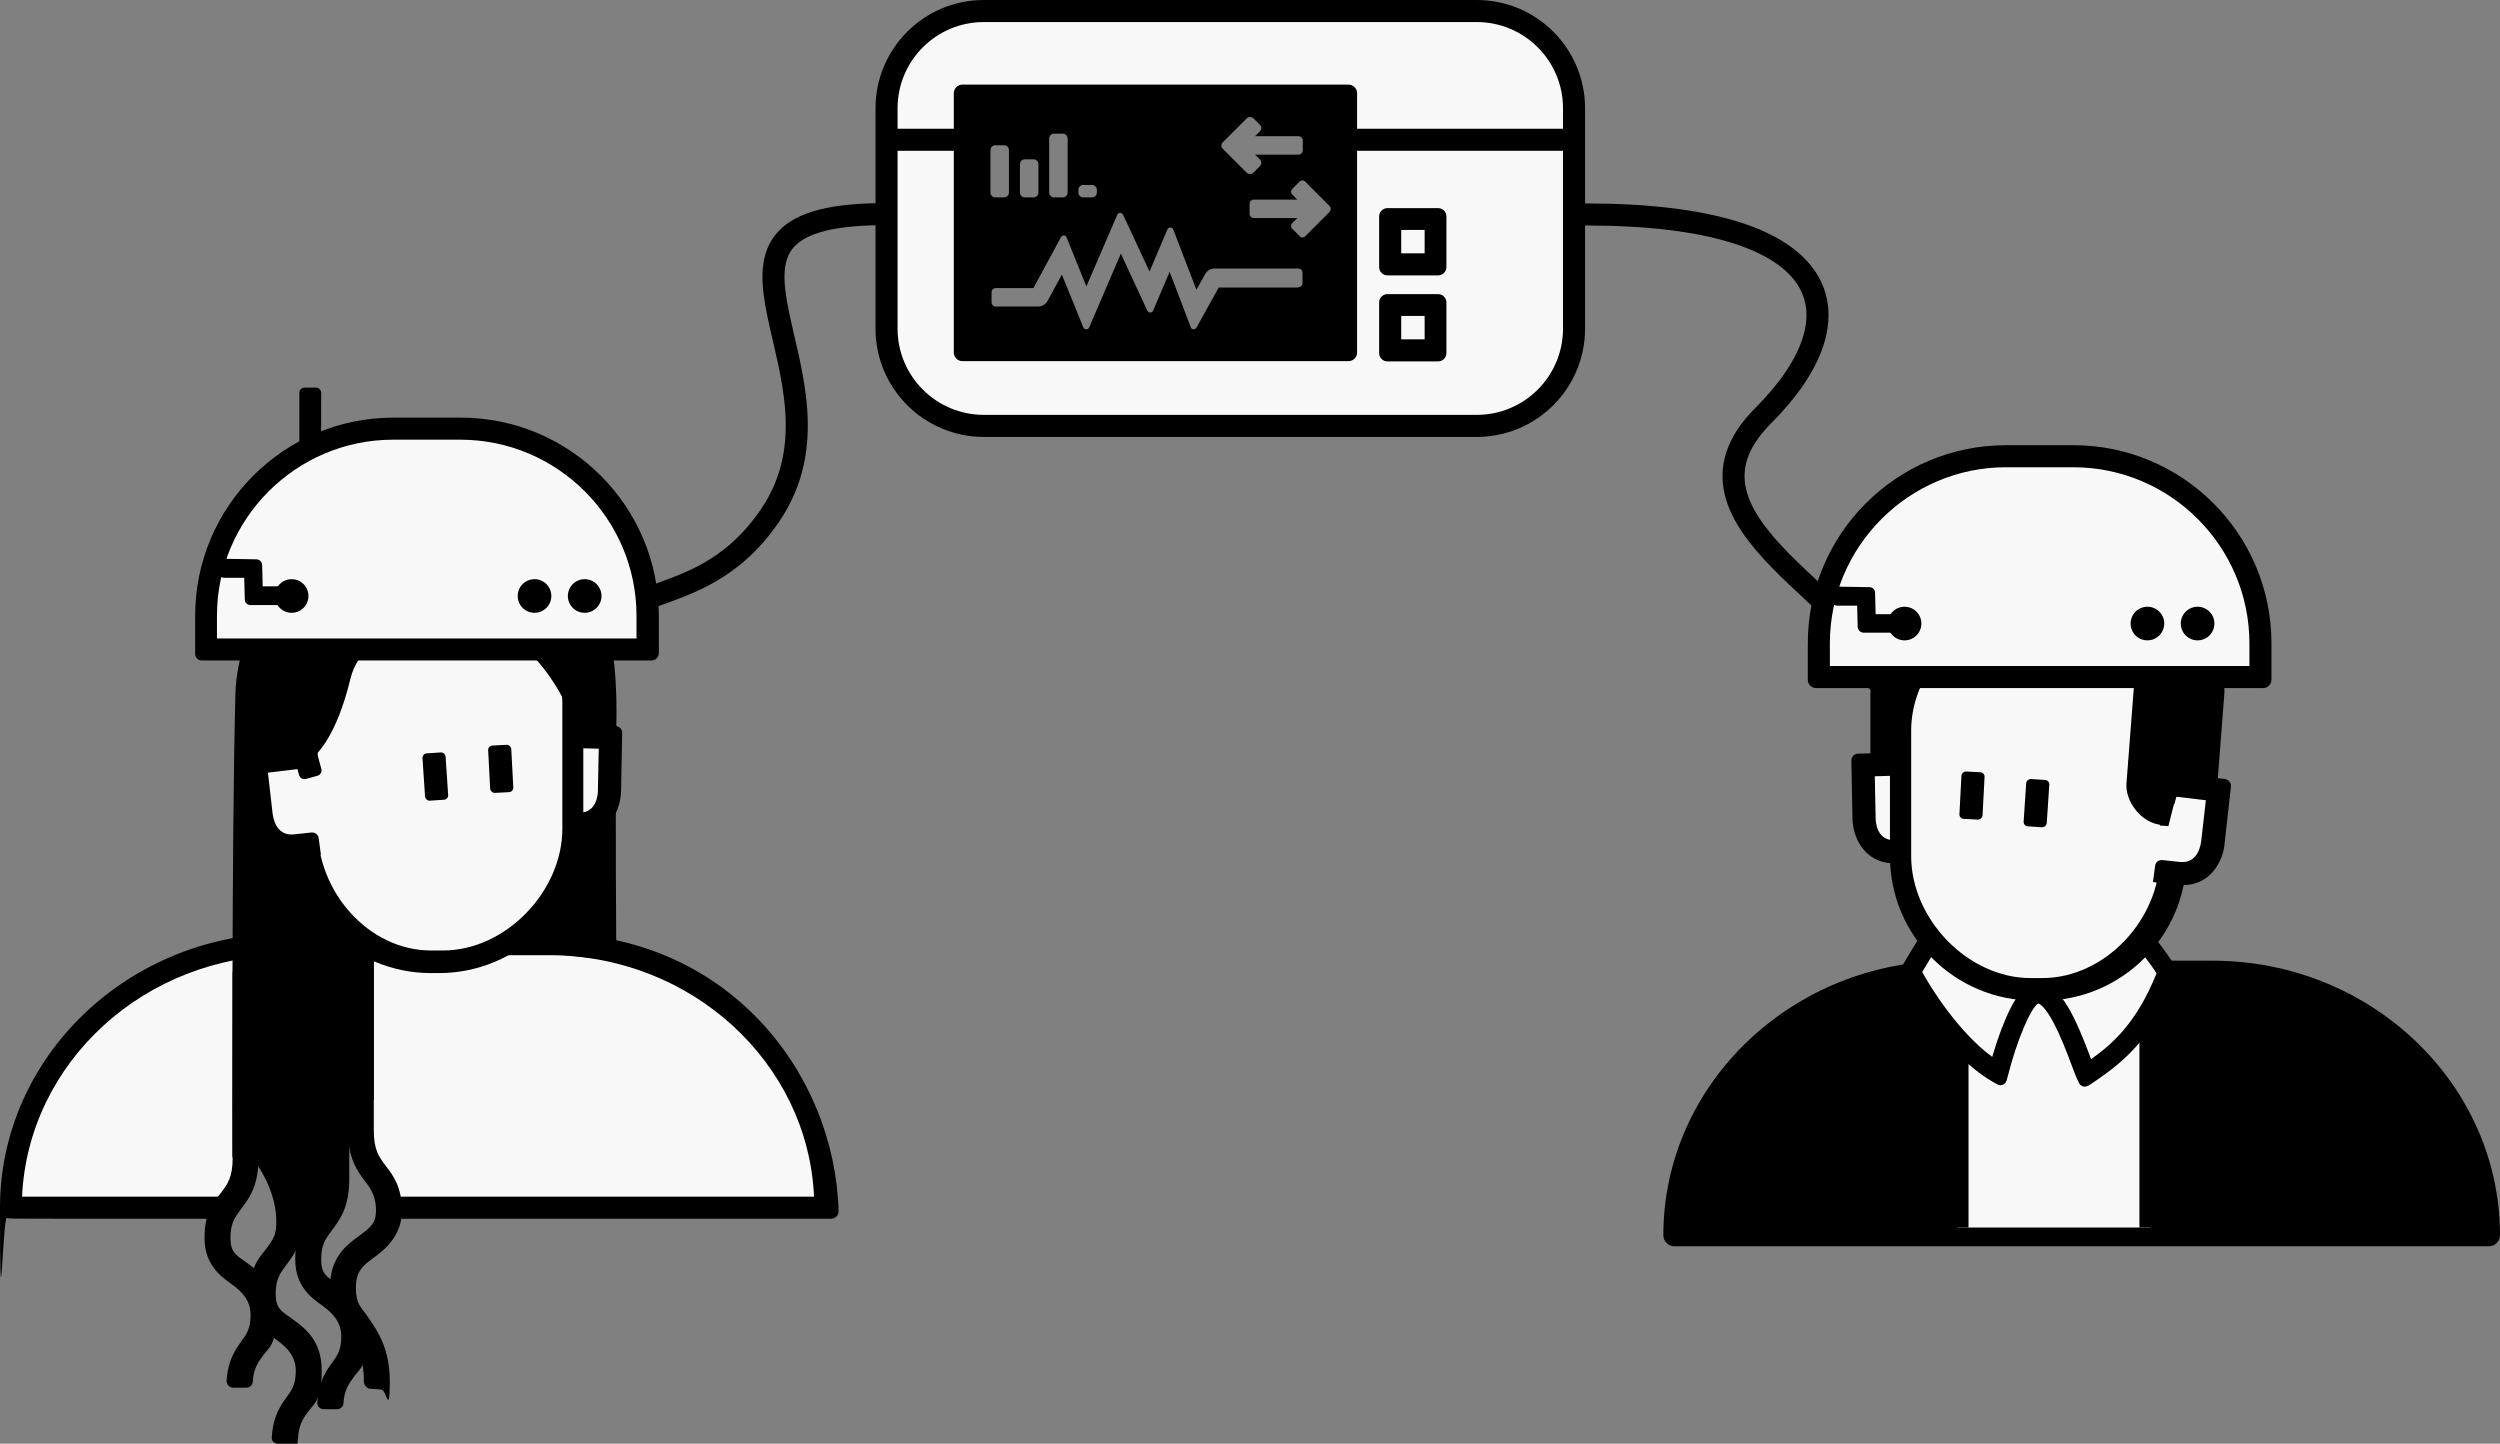
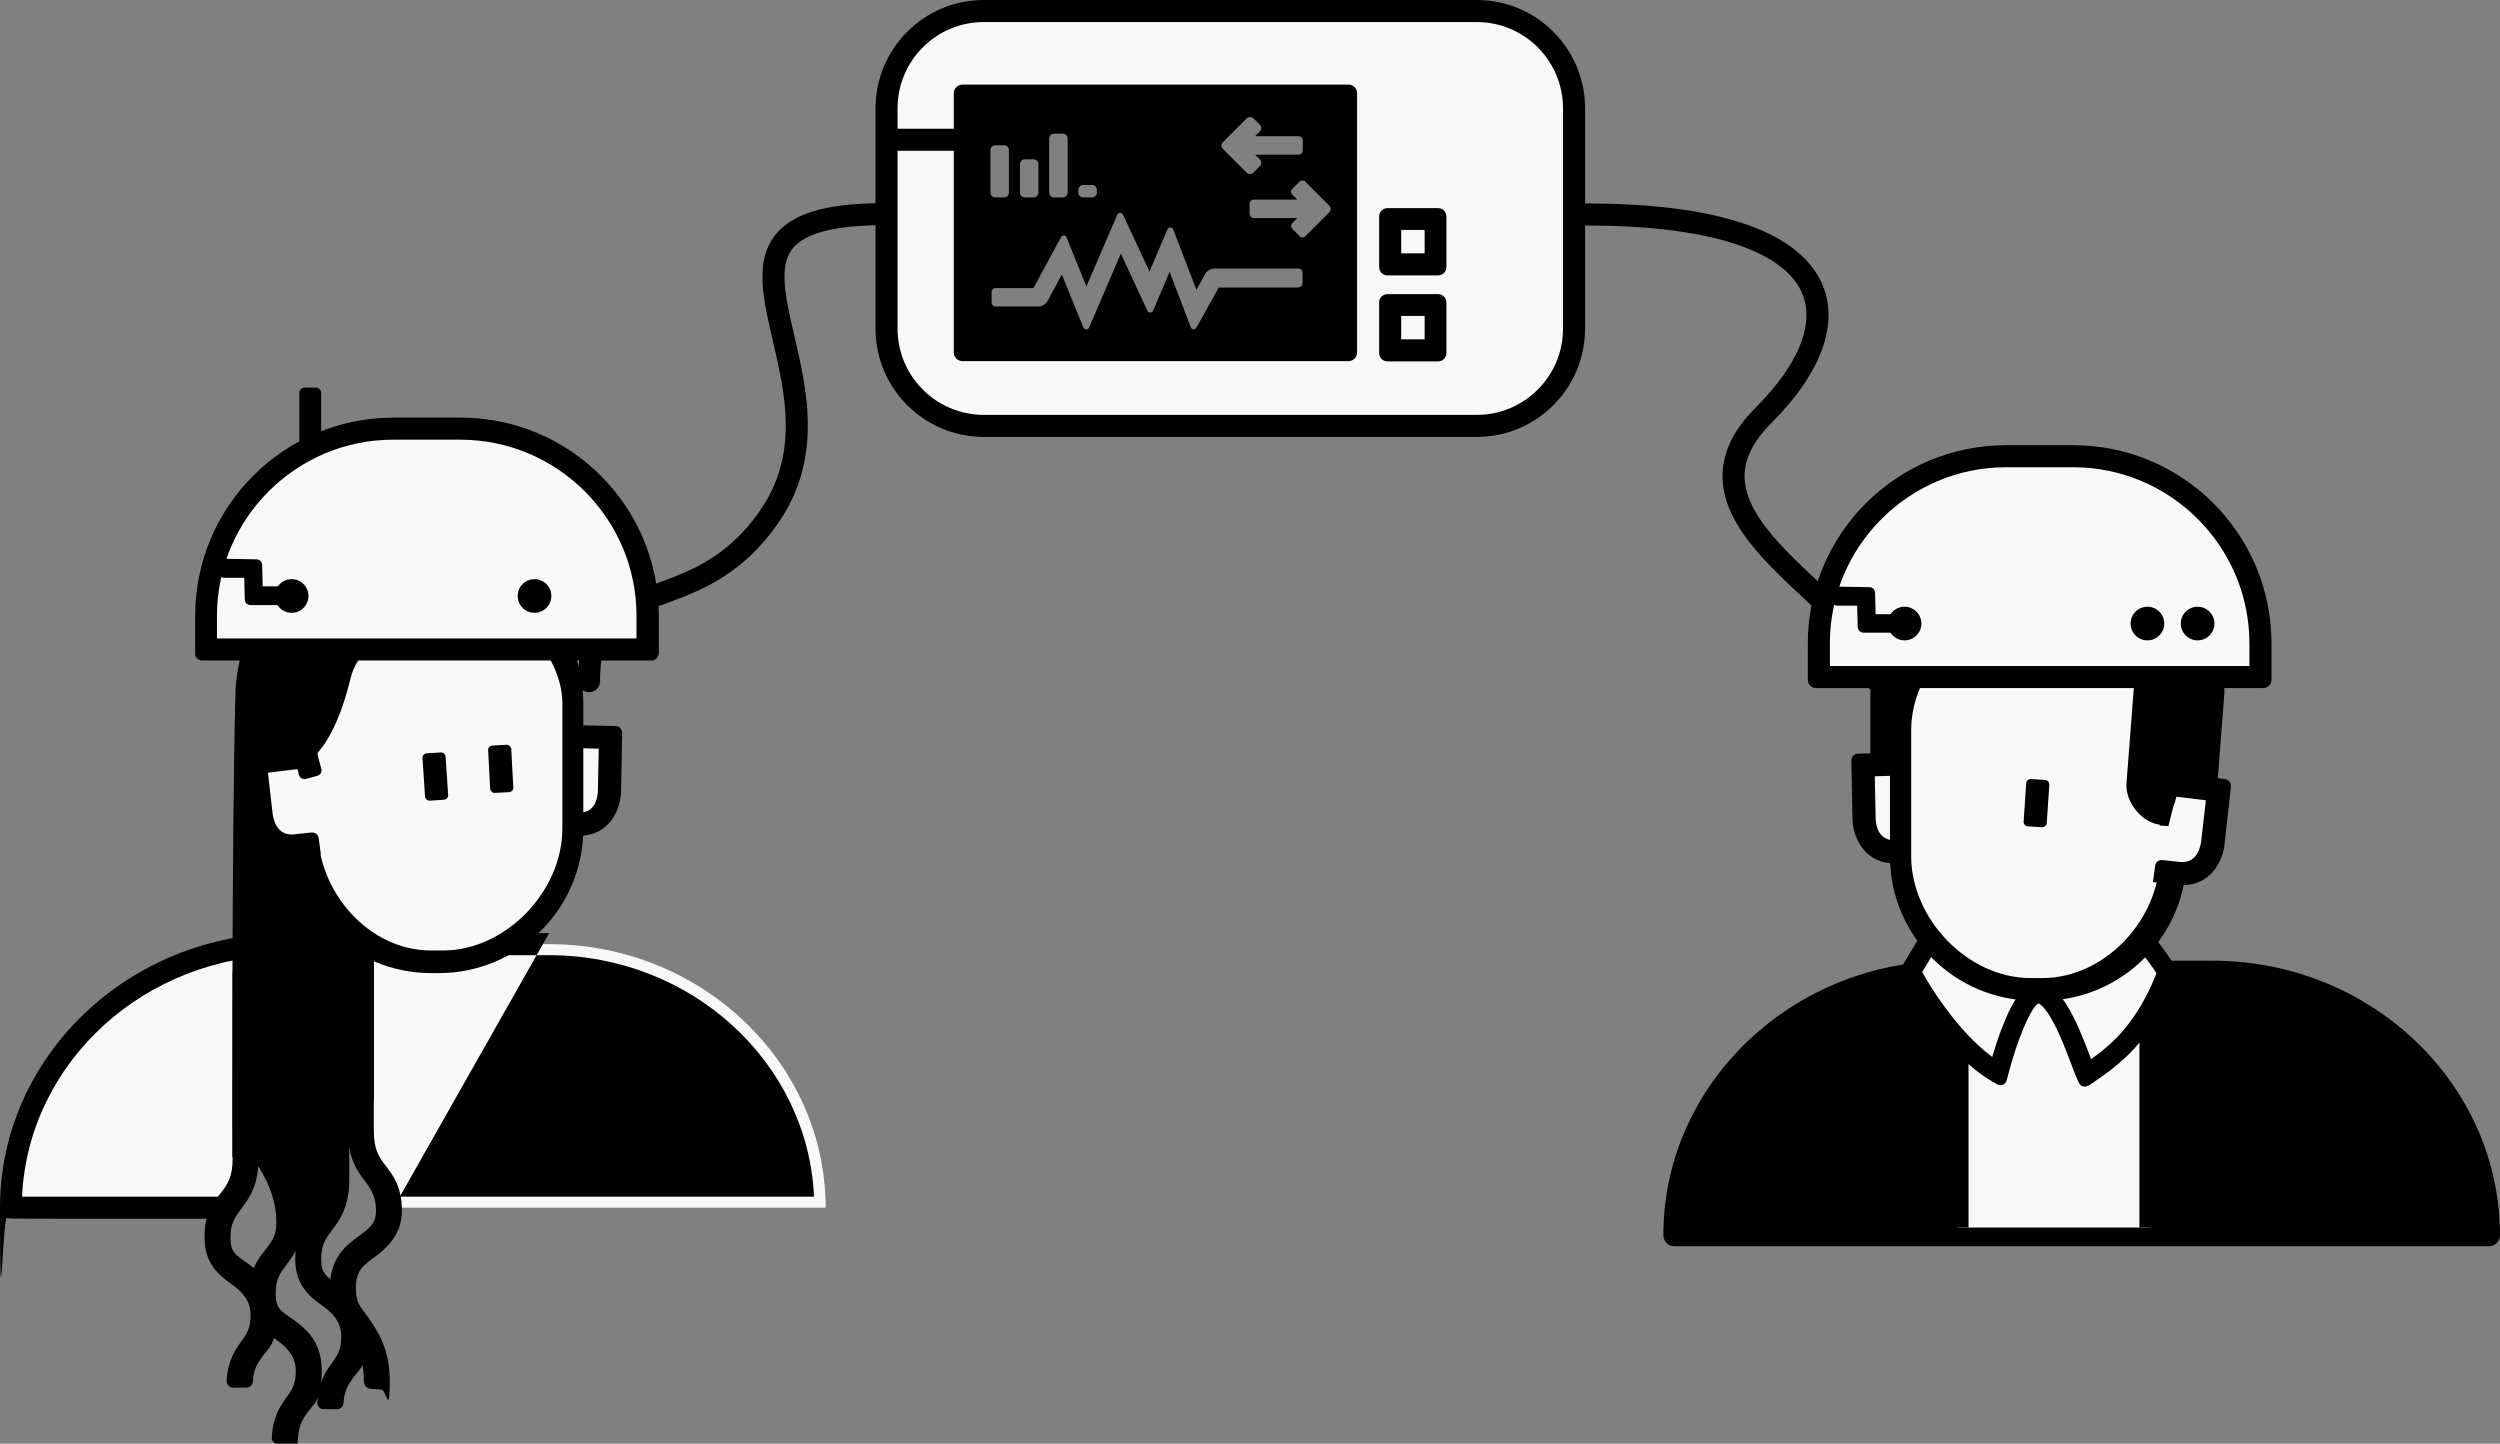
<svg xmlns="http://www.w3.org/2000/svg" id="uuid-a80fdadb-4acd-4800-b27d-532adb9f51d5" width="906.9" height="523.7" viewBox="0 0 906.9 523.7">
  <rect x="0" y="0" width="906.9" height="523.7" fill="#808080" stroke="none" />
  <g id="uuid-47b6719c-d871-420d-b550-d6a1a91bb063">
    <path d="m535.7,4h-178.8c-19.5,0-35.3,15.8-35.3,35.3v79.9c0,19.5,15.8,35.3,35.3,35.3h178.8c19.5,0,35.3-15.8,35.3-35.3V39.3c0-19.5-15.8-35.3-35.3-35.3Zm-47.8,122.6h-136.2V35.8h136.2v90.8Z" fill="#f8f8f8" stroke="#000" stroke-linecap="round" stroke-linejoin="round" stroke-width="8" />
    <line x1="324.6" y1="50.7" x2="345.6" y2="50.7" fill="#f8f8f8" stroke="#000" stroke-linecap="round" stroke-linejoin="round" stroke-width="8" />
-     <line x1="492.8" y1="50.7" x2="569.6" y2="50.7" fill="#f8f8f8" stroke="#000" stroke-linecap="round" stroke-linejoin="round" stroke-width="8" />
    <path d="m346,33.8v94.1c0,1.7,1.4,3.1,3.1,3.1h140.1c1.7,0,3.1-1.4,3.1-3.1V33.8c0-1.7-1.4-3.1-3.1-3.1h-140.1c-1.7,0-3.1,1.4-3.1,3.1Zm108.6,9l2.5,2.5c.6.6.6,1.6,0,2.3l-1.8,1.8h15.7c.9,0,1.6.7,1.6,1.6v3.5c0,.9-.7,1.6-1.6,1.6h-15.7l1.8,1.8c.6.6.6,1.6,0,2.3l-2.5,2.5c-.6.6-1.6.6-2.3,0l-8.7-8.7c-.7-.7-.7-1.7,0-2.4l8.7-8.7c.6-.6,1.6-.6,2.3,0Zm-61.7,24.3h3.3c.9,0,1.7.8,1.7,1.7v1.1c0,.9-.8,1.7-1.7,1.7h-3.3c-.9,0-1.7-.8-1.7-1.7v-1.1c0-.9.8-1.7,1.7-1.7Zm-10.6-18.6h3.3c.9,0,1.7.8,1.7,1.7v19.7c0,.9-.8,1.7-1.7,1.7h-3.3c-.9,0-1.7-.8-1.7-1.7v-19.7c0-.9.8-1.7,1.7-1.7Zm-10.6,9.3h3.3c.9,0,1.7.8,1.7,1.7v10.4c0,.9-.8,1.7-1.7,1.7h-3.3c-.9,0-1.7-.8-1.7-1.7v-10.4c0-.9.8-1.7,1.7-1.7Zm-10.7-5.1h3.3c.9,0,1.7.8,1.7,1.7v15.5c0,.9-.8,1.7-1.7,1.7h-3.3c-.9,0-1.7-.8-1.7-1.7v-15.5c0-.9.8-1.7,1.7-1.7Zm109.8,51.6h-28.7l-8.1,14.6c-.5.8-1.7.7-2-.1l-7.7-20.2-6,14.1c-.4.9-1.6.9-2.1,0l-9.6-20.7-11.5,26.8c-.4.9-1.7.9-2.1,0l-7.8-19.2-5.2,9.6c-.7,1.2-2,2-3.4,2h-15.4c-.8,0-1.5-.7-1.5-1.5v-3.7c0-.8.7-1.5,1.5-1.5h13.7l10-18.5c.5-.8,1.7-.8,2,.1l7.2,17.8,11.2-26c.4-.9,1.6-.9,2.1,0l9.6,20.6,6.5-15.3c.4-.9,1.7-.9,2.1,0l8.4,21.9,3.2-5.7c.7-1.2,2-2,3.4-2h30.4c.8,0,1.5.7,1.5,1.5v3.8c0,.8-.7,1.5-1.5,1.5Zm.6-18.7l-2.6-2.6c-.6-.6-.6-1.5,0-2.1l1.8-1.8h-15.8c-.8,0-1.5-.7-1.5-1.5v-3.7c0-.8.7-1.5,1.5-1.5h15.8l-1.8-1.8c-.6-.6-.6-1.5,0-2.1l2.6-2.6c.6-.6,1.5-.6,2.1,0l8.7,8.7c.7.7.7,1.7,0,2.4l-8.7,8.7c-.6.6-1.5.6-2.1,0Z" stroke-width="0" />
    <rect x="504.2" y="110.7" width="16.5" height="16.5" fill="#f8f8f8" stroke-width="0" />
    <path d="m521.7,131.1h-18.4c-1.7,0-3-1.4-3-3v-18.4c0-1.7,1.4-3,3-3h18.4c1.7,0,3,1.4,3,3v18.4c0,1.7-1.4,3-3,3Zm-13.4-8h8.5v-8.5h-8.5v8.5Z" stroke-width="0" />
    <rect x="504.2" y="79.4" width="16.5" height="16.5" fill="#f8f8f8" stroke-width="0" />
    <path d="m521.7,99.9h-18.4c-1.7,0-3-1.4-3-3v-18.4c0-1.7,1.4-3,3-3h18.4c1.7,0,3,1.4,3,3v18.4c0,1.7-1.4,3-3,3Zm-13.4-8h8.5v-8.5h-8.5v8.5Z" stroke-width="0" />
    <path d="m4,438.1h0c0-52.6,45.1-95.6,100.3-95.6h94.9c55.2,0,100.3,43,100.3,95.6h0s-81.4,0-158.8,0c-3.2,0-9.5-27-12.7-27-6,0-2.9,27-8.8,27-3.2,0-12.4,0-15.6,0s-7.7-18.9-11.4-18.9c-3.3,0-6.5,18.9-9.6,18.9-44.7,0-78.5,0-78.5,0Z" fill="#f8f8f8" stroke-width="0" />
    <path d="m607.4,448.1c0-52.6,45.1-95.6,100.3-95.6h94.9c55.2,0,100.3,43,100.3,95.6h-295.5Z" stroke-width="0" />
    <path d="m902.9,452.1h-295.5c-2.2,0-4-1.8-4-4h0c0-54.9,46.8-99.6,104.3-99.6h94.9c57.5,0,104.3,44.7,104.3,99.6h0c0,2.2-1.8,4-4,4Zm-291.4-8h287.3c-2.2-48.7-44.5-87.6-96.2-87.6h-94.9c-51.7,0-94,38.9-96.2,87.6Z" stroke-width="0" />
    <polyline points="710.1 445.3 710.1 353.6 780.1 353.6 780.1 445.3" fill="#f8f8f8" stroke="#000" stroke-miterlimit="10" stroke-width="8" />
    <path d="m700.5,340.3s-6.7,10.8-7.3,12.2,13.8,26.3,31.7,36.6c0,0,7.5-29.5,14.6-28.9,7.8.6,14.7,23.9,17.3,29.6,9.9-6.8,20.8-14.5,29.4-36.8,0-1.3-7.8-11.4-7.8-11.4l-78-1.3Z" fill="#f8f8f8" stroke-width="0" />
    <path d="m757.5,393.8c-1.2.8-2.7.3-3.3-.9l-.7-1.5c-.6-1.2-1.2-3-2.1-5.3-1.6-4.3-3.9-10.3-6.4-15-3.1-5.9-5-6.9-5.6-7.1-2.7,1.5-7.8,13.5-11,26.2l-.5,1.8c-.4,1.4-2,2.1-3.3,1.4l-1.6-.9c-9.9-5.7-18.4-15.7-23.8-23.1-3.1-4.3-5.5-8.1-6.9-10.5-2.8-4.7-3.4-5.9-2.6-7.7.6-1.5,5.5-9.3,7.5-12.7l1.1-1.8,81.8,1.4,1.1,1.4c8.6,11.1,8.6,12.5,8.6,13.7v.7l-.2.6c-9.1,23.7-21.1,31.9-30.7,38.5l-1.4.9Zm-18.2-37.2c.2,0,.3,0,.5,0,7.9.6,13.3,13.1,18.5,26.9,0,.3.2.5.3.7,8-5.7,16.6-13.4,23.7-31.1-1-1.7-3.4-4.9-5.7-7.9l-74.1-1.2c-2.1,3.4-4.1,6.8-5.2,8.6,2.8,5.2,12.9,21.6,25.4,30.8.8-2.8,2-6.5,3.4-10.2,4.4-11.5,8.4-16.6,13.2-16.6Z" stroke-width="0" />
    <rect x="678.5" y="238.9" width="32.9" height="52.7" rx="12.8" ry="12.8" stroke-width="0" />
    <polygon points="698.6 278.5 675.4 278.8 677.6 301.7 685.6 310.7 701.9 313.3 698.6 278.5" fill="#f8f8f8" stroke-width="0" />
    <path d="m696.4,313.1l-.2-6.1c0-1.3-1.1-2.2-2.4-2.2-1.8,0-4.4.1-6.7,0-6.4,0-6.7-6.8-6.7-8.2l-.3-15,10.8-.3.4,2.3c.2,1.1,1.2,1.8,2.2,1.6l4.4-.8c1.1-.2,1.8-1.2,1.6-2.2l-1.1-6.3c-.3-1.8-1.8-3-3.6-3l-20.8.5c-1.4,0-2.4,1.2-2.4,2.5l.4,20.8c0,6.5,3.9,16.3,15,16.5,4.2,0,9.2-.1,9.4-.1Z" stroke-width="0" />
    <path d="m743.4,218.4l2.8.2c25.8,2,45.1,24.5,43.1,50.3l-3.5,45.5c-2,25.8-24.5,45.1-50.3,43.1l-2.8-.2c-25.8-2-45.1-24.5-43.1-50.3l.6-7.9.6-8.3.5-6.4.5-7,1.2-15.9c2-25.8,24.5-45.1,50.3-43.1Z" fill="#f8f8f8" stroke-width="0" />
    <path d="m692.6,238.9v.7h9.8c-5.5,7-9.1,15.9-9.1,25.4v45.6c0,22.8,20.6,44.2,43.3,44.2h4.3c22.8,0,42.6-21.4,42.6-44.2v-45.6c0-9.6-3.3-18.4-8.8-25.4h11.9c4.2,7.5,6.6,16.2,6.6,25.4v45.6c0,28.9-23.5,52.4-52.4,52.4h-2.8c-28.9,0-52.4-23.5-52.4-52.4v-45.6c0-9.5,2.6-18.5,7-26.2Z" stroke-width="0" />
-     <rect x="707.1" y="284.6" width="17.2" height="8.4" rx="1.6" ry="1.6" transform="translate(389.5 988.2) rotate(-87)" stroke-width="0" />
    <rect x="730.6" y="287.4" width="17.2" height="8.4" rx="1.6" ry="1.6" transform="translate(398.8 1009.6) rotate(-86.2)" stroke-width="0" />
    <rect x="772.6" y="236.4" width="32.9" height="63.4" rx="14" ry="14" transform="translate(23 -60) rotate(4.4)" stroke-width="0" />
    <polygon points="789.3 289 802.3 286.2 802.8 309.8 795.2 316 780.2 318.5 769.7 315.1 779.7 299.2 786.6 299.7 789.3 289" fill="#f8f8f8" stroke-width="0" />
    <path d="m781,320l.8-6c.2-1.3,1.3-2.1,2.6-2,1.8.2,4.4.5,6.6.7,6.4.5,7.3-6.2,7.5-7.5l1.7-14.9-10.7-1.3-.6,2.2c-.3,1-1.3,1.6-2.4,1.4l-4.3-1.2c-1-.3-1.6-1.3-1.4-2.4l1.7-6.2c.5-1.7,2.1-2.8,3.9-2.6l20.7,2.4c1.4.2,2.3,1.4,2.2,2.7l-2.3,20.7c-.5,6.4-5.4,15.9-16.4,15-4.1-.3-9.1-1-9.3-1Z" stroke-width="0" />
    <path d="m681,247.1c0-28.2-80.7-57.1-41.3-96.4,35.9-35.9,27-72.9-64.4-72.9" fill="none" stroke="#000" stroke-linecap="round" stroke-miterlimit="10" stroke-width="8" />
    <path d="m727.7,165.5h24.4c37.5,0,67.9,30.4,67.9,67.9v12.2h-160.2v-12.2c0-37.5,30.4-67.9,67.9-67.9Z" fill="#f8f8f8" stroke-width="0" />
    <path d="m821,249.6h-162.2c-1.6,0-3-1.3-3-3v-13.2c0-39.7,32.2-71.9,71.9-71.9h24.4c39.7,0,71.9,32.2,71.9,71.9v13.2c0,1.6-1.3,3-3,3Zm-157.2-8h152.2v-8.2c0-35.2-28.7-63.9-63.9-63.9h-24.4c-35.2,0-63.9,28.7-63.9,63.9v8.2Z" stroke-width="0" />
    <path d="m688.9,229.5h-12.9c-1.1,0-2-.9-2.1-2l-.2-7.8h-7.3c-1.8-.2-3.4-1.5-3.5-3.4s1.5-3.5,3.3-3.5h0l12,.2c1.1,0,2,.9,2,2l.2,7.8h8.5c1.9,0,3.4,1.6,3.3,3.5,0,1.8-1.7,3.2-3.5,3.2Z" stroke-width="0" />
    <circle cx="690.9" cy="226.2" r="6.1" stroke-width="0" />
    <circle cx="779" cy="226.2" r="6.1" stroke-width="0" />
    <circle cx="797.2" cy="226.2" r="6.1" stroke-width="0" />
-     <path d="m199.2,338.5h-94.9c-57.5,0-104.3,44.7-104.3,99.6s1,3.1,2.5,3.7h0c.7.3.7.3,19,.3h54c1.6,0,3.3,0,4.9,0l1.5-6.6,1.2-1.4h-7.6c-31.5,0-57.7,0-67.5,0,2.2-48.7,44.5-87.6,96.2-87.6h94.9c51.7,0,94,38.9,96.2,87.6h-75.1s-79.9,0-79.9,0l.2,8c69.5,0,145.6,0,161,0,1.6,0,2.8-1.3,2.7-2.9-1.4-50.1-40.4-100.7-105.1-100.7Z" stroke-width="0" />
+     <path d="m199.2,338.5h-94.9c-57.5,0-104.3,44.7-104.3,99.6s1,3.1,2.5,3.7h0c.7.3.7.3,19,.3h54c1.6,0,3.3,0,4.9,0l1.5-6.6,1.2-1.4h-7.6c-31.5,0-57.7,0-67.5,0,2.2-48.7,44.5-87.6,96.2-87.6h94.9c51.7,0,94,38.9,96.2,87.6h-75.1s-79.9,0-79.9,0l.2,8Z" stroke-width="0" />
    <polygon points="198.7 268.5 222 268.8 219.8 291.7 211.8 300.7 195.5 303.3 198.7 268.5" fill="#f8f8f8" stroke-width="0" />
    <path d="m200.9,303.1l.2-6.1c0-1.3,1.1-2.2,2.4-2.2,1.8,0,4.4.1,6.7,0,6.4,0,6.7-6.8,6.7-8.2l.3-15-10.8-.3-.4,2.3c-.2,1.1-1.2,1.8-2.2,1.6l-4.4-.8c-1.1-.2-1.8-1.2-1.6-2.2l1.1-6.3c.3-1.8,1.8-3,3.6-3l20.8.5c1.4,0,2.4,1.2,2.4,2.5l-.4,20.8c0,6.5-3.9,16.3-15,16.5-4.2,0-9.2-.1-9.4-.1Z" stroke-width="0" />
    <path d="m154,208.4l-2.8.2c-25.8,2-45.1,24.5-43.1,50.3l3.5,45.5c2,25.8,24.5,45.1,50.3,43.1l2.8-.2c25.8-2,45.1-24.5,43.1-50.3l-.6-7.9-.6-8.3-.5-6.4-.5-7-1.2-15.9c-2-25.8-24.5-45.1-50.3-43.1Z" fill="#f8f8f8" stroke-width="0" />
    <path d="m204.7,228.9v.7h-11.5c5.5,7,10.8,15.9,10.8,25.4v45.6c0,22.8-20.6,44.2-43.3,44.2h-4.3c-22.8,0-41.2-21.4-41.2-44.2v-45.6c0-9.6,3.3-18.4,8.8-25.4h-13.4c-4.2,7.5-6.6,16.2-6.6,25.4v45.6c0,28.9,23.5,52.4,52.4,52.4h2.8c28.9,0,52.4-23.5,52.4-52.4v-45.6c0-9.5-2.6-18.5-7-26.2Z" stroke-width="0" />
    <polygon points="123 276.4 95.1 276.2 94.6 299.8 102.1 306 117.2 308.5 127.7 305.1 123 276.4" fill="#f8f8f8" stroke-width="0" />
    <path d="m116.4,310l-.8-6c-.2-1.3-1.3-2.1-2.6-2-1.8.2-4.4.5-6.6.7-6.4.5-7.3-6.2-7.5-7.5l-1.7-14.9,10.7-1.3.6,2.2c.3,1,1.3,1.6,2.4,1.4l4.3-1.2c1-.3,1.6-1.3,1.4-2.4l-1.7-6.2c-.5-1.7-2.1-2.8-3.9-2.6l-20.7,2.4c-1.4.2-2.3,1.4-2.2,2.7l2.3,20.7c.5,6.4,5.4,15.9,16.4,15,4.1-.3,9.1-1,9.3-1Z" stroke-width="0" />
    <rect x="177.5" y="270.2" width="8.4" height="17.2" rx="1.6" ry="1.6" transform="translate(-14.4 10) rotate(-3)" stroke-width="0" />
    <rect x="153.9" y="273" width="8.4" height="17.2" rx="1.6" ry="1.6" transform="translate(-18.5 11.2) rotate(-3.8)" stroke-width="0" />
    <path d="m161.8,229.7c-2.2,1.8-29.5-4.7-34.7,16.6-5,20.9-12.4,27.3-12.4,27.3l-21.8,1.8,3.3,17.7,3.9,8.5,10.1,3.8,6,21.1,9.8,9.4,9.6,7.2v55.7c-.1,0-9.9,10.2-9.9,10.2l-7.3,33.4-12.7,6.5-.7-16.7-13.1-15.4-7.6,3.1s-.3-115.3,1.1-168.2c1.1-40.6,45.3-77.1,70.4-59,5.8,6.5-1.1,25.2,3.6,30.7s3.1,5.5,2.4,6.2Z" stroke-width="0" />
-     <path d="m177.9,229.1c-5.5-.7-13.3-6.3-12.8-12.8.5-6.5,1-9.7-1-13.5-1.9-3.9,4.8-14.5,10.4-15.2,5.6-.7,24.3,4.1,36.8,20.6,9.2,12.1,12.8,28.3,12.3,54.9-.5,26.6,0,85.4,0,85.4l-45.7-5-.3-.2,27.2-22.2,1.9-11.1-.5-9.1,4-2.7,8.1.7,2.9-13.1-.5-8.5-1.5-7.3-7.7.7-6.6-5-.2-11.4s-11.1-23.2-26.8-25.2Z" stroke-width="0" />
    <path d="m89.2,503.4h-4.6c-1.4,0-2.4-1.2-2.4-2.5.5-7.6,3.2-11.3,5.4-14.4,1.9-2.6,3.3-4.6,3.3-9.5s-2.7-8.2-6.8-11.1c-4.2-3-9.9-7.2-9.9-16.8s3.2-12.8,5.8-16.2c2.5-3.2,4.4-5.8,4.4-12.9v-67.5h9.4v67.5c0,10.2-3.5,14.8-6.3,18.5-2.2,3-3.9,5.1-3.9,10.5s2,6.3,6.1,9.2c4.5,3.3,10.6,7.7,10.6,18.7s-2.8,11.9-5,15c-1.8,2.5-3.3,4.6-3.6,9.3,0,1.2-1.1,2.2-2.4,2.2Z" stroke-width="0" />
    <path d="m122.2,511.2h-4.8c-1.3,0-2.4-1.1-2.3-2.4.5-7.7,3.2-11.5,5.4-14.5,1.9-2.6,3.3-4.6,3.3-9.5s-2.7-8.2-6.8-11.1c-4.2-3-9.9-7.2-9.9-16.8s3.2-12.8,5.8-16.2c2.5-3.2,4.4-5.8,4.4-12.9v-67.5h9.4v67.5c0,10.2-3.5,14.8-6.3,18.5-2.2,3-3.9,5.1-3.9,10.5s2,6.3,6.1,9.2c4.5,3.3,10.6,7.7,10.6,18.7s-2.8,11.9-5,15c-1.8,2.5-3.3,4.6-3.6,9.3,0,1.2-1.1,2.2-2.3,2.2Z" stroke-width="0" />
    <path d="m138.5,504.1l-4-.3c-1.4,0-2.5-1.3-2.5-2.7,0-9-3-13.4-6.2-18.1-2.9-4.1-6.1-8.8-6.1-16,0-11,6.1-15.4,10.6-18.7,4.1-3,6.1-4.6,6.1-9.2s-1.6-7.6-3.9-10.5c-2.8-3.7-6.3-8.3-6.3-18.5v-67.5h9.4v67.5c0,7.1,1.9,9.6,4.4,12.9,2.6,3.4,5.8,7.6,5.8,16.2s-5.7,13.8-9.9,16.8c-4.1,3-6.8,4.9-6.8,11.1s1.9,7,4.4,10.7c3.6,5.2,8,11.6,7.9,23.8s-1.3,2.7-2.9,2.6Z" stroke-width="0" />
    <path d="m105.9,523.7h-5.2c-1.2,0-2.2-1-2.1-2.2.4-7.8,3.2-11.6,5.4-14.7,1.9-2.6,3.3-4.6,3.3-9.5s-2.7-8.2-6.8-11.1c-4.2-3-9.9-7.2-9.9-16.8s3.2-12.8,5.8-16.2c2.5-3.2,4.4-5.8,4.4-12.9v-95.5h9.4v95.5c0,10.2-3.5,14.8-6.3,18.5-2.2,3-3.9,5.1-3.9,10.5s2,6.3,6.1,9.2c4.5,3.3,10.6,7.7,10.6,18.7s-2.8,11.9-5,15c-1.8,2.5-3.3,4.6-3.6,9.5s-1,2-2.1,2Z" stroke-width="0" />
    <path d="m103.4,455.5c-.4,0-.7,0-1.1-.1-2.2-.6-3.6-2.9-3-5.1,5.1-19-12.3-35.7-12.5-35.9-1.7-1.6-1.8-4.2-.2-5.9,1.6-1.7,4.2-1.8,5.9-.2.9.8,21.2,20.2,14.8,44.2-.5,1.9-2.2,3.1-4,3.1Z" stroke-width="0" />
    <path d="m213.7,247.1c-.3-41.5,38.2-19.7,65.7-60.2,34.2-50.4-40-108.6,40-109.2" fill="none" stroke="#000" stroke-linecap="round" stroke-miterlimit="10" stroke-width="8" />
    <path d="m142.6,155.5h24.4c37.5,0,67.9,30.4,67.9,67.9v12.2H74.7v-12.2c0-37.5,30.4-67.9,67.9-67.9Z" fill="#f8f8f8" stroke-width="0" />
    <path d="m236.2,239.6H73.2c-1.3,0-2.4-1.1-2.4-2.4v-13.8c0-39.7,32.2-71.9,71.9-71.9h24.4c39.7,0,71.9,32.2,71.9,71.9v13.5c0,1.5-1.2,2.7-2.7,2.7Zm-157.5-8h152.2v-8.2c0-35.2-28.7-63.9-63.9-63.9h-24.4c-35.2,0-63.9,28.7-63.9,63.9v8.2Z" stroke-width="0" />
    <path d="m103.7,219.5h-12.8c-1.2,0-2.1-.9-2.1-2.1l-.2-7.8h-7.3c-1.8-.2-3.4-1.5-3.5-3.4,0-1.9,1.5-3.5,3.3-3.5h0l11.9.2c1.1,0,2.1.9,2.1,2.1l.2,7.7h8.5c1.9,0,3.4,1.6,3.3,3.5s-1.7,3.2-3.5,3.2Z" stroke-width="0" />
    <circle cx="105.8" cy="216.2" r="6.1" stroke-width="0" />
    <circle cx="193.9" cy="216.2" r="6.1" stroke-width="0" />
-     <circle cx="212.1" cy="216.2" r="6.1" stroke-width="0" />
    <path d="m116.6,162.5h-8v-20c0-1.1.9-1.9,1.9-1.9h4.1c1.1,0,1.9.9,1.9,1.9v20Z" stroke-width="0" />
  </g>
</svg>